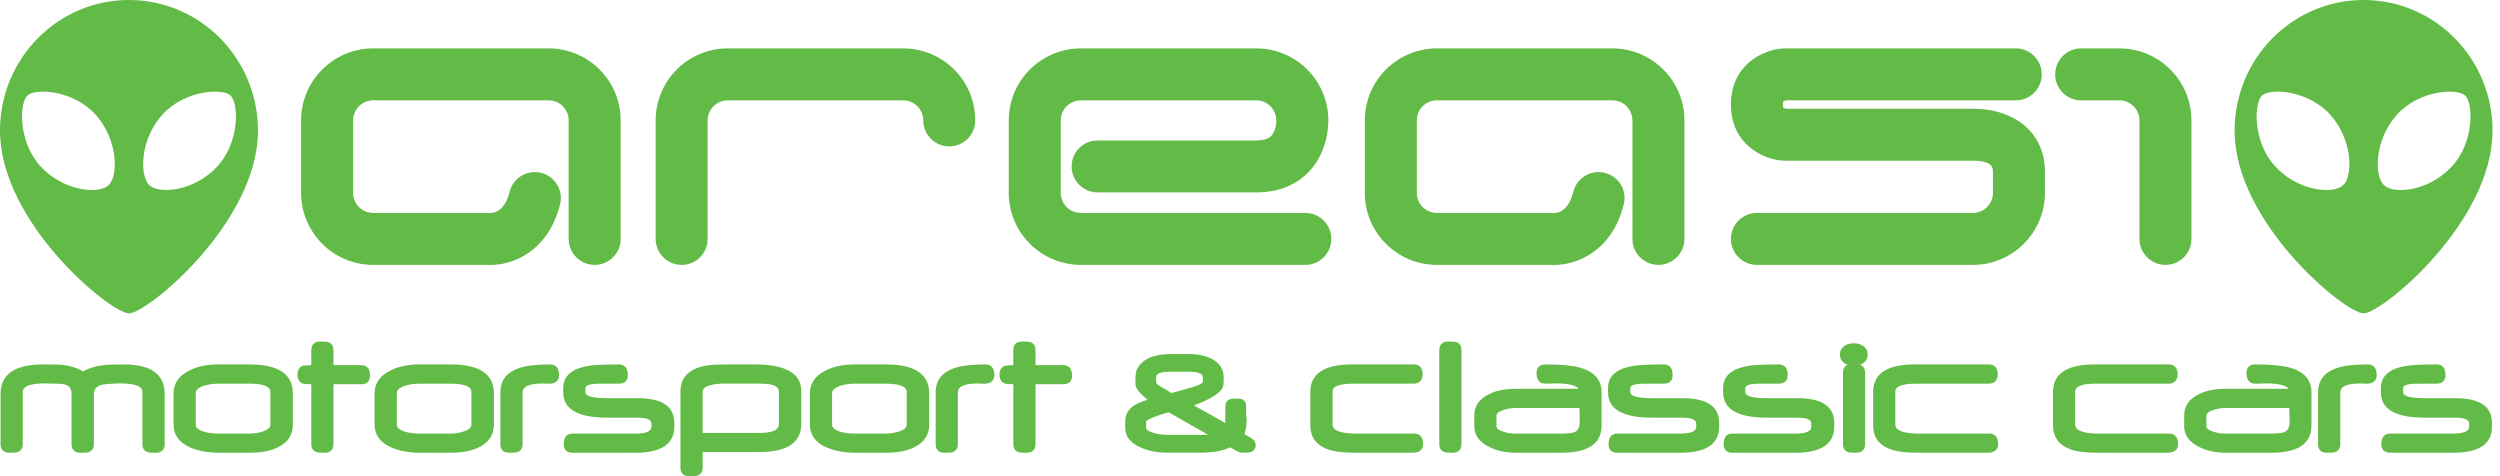
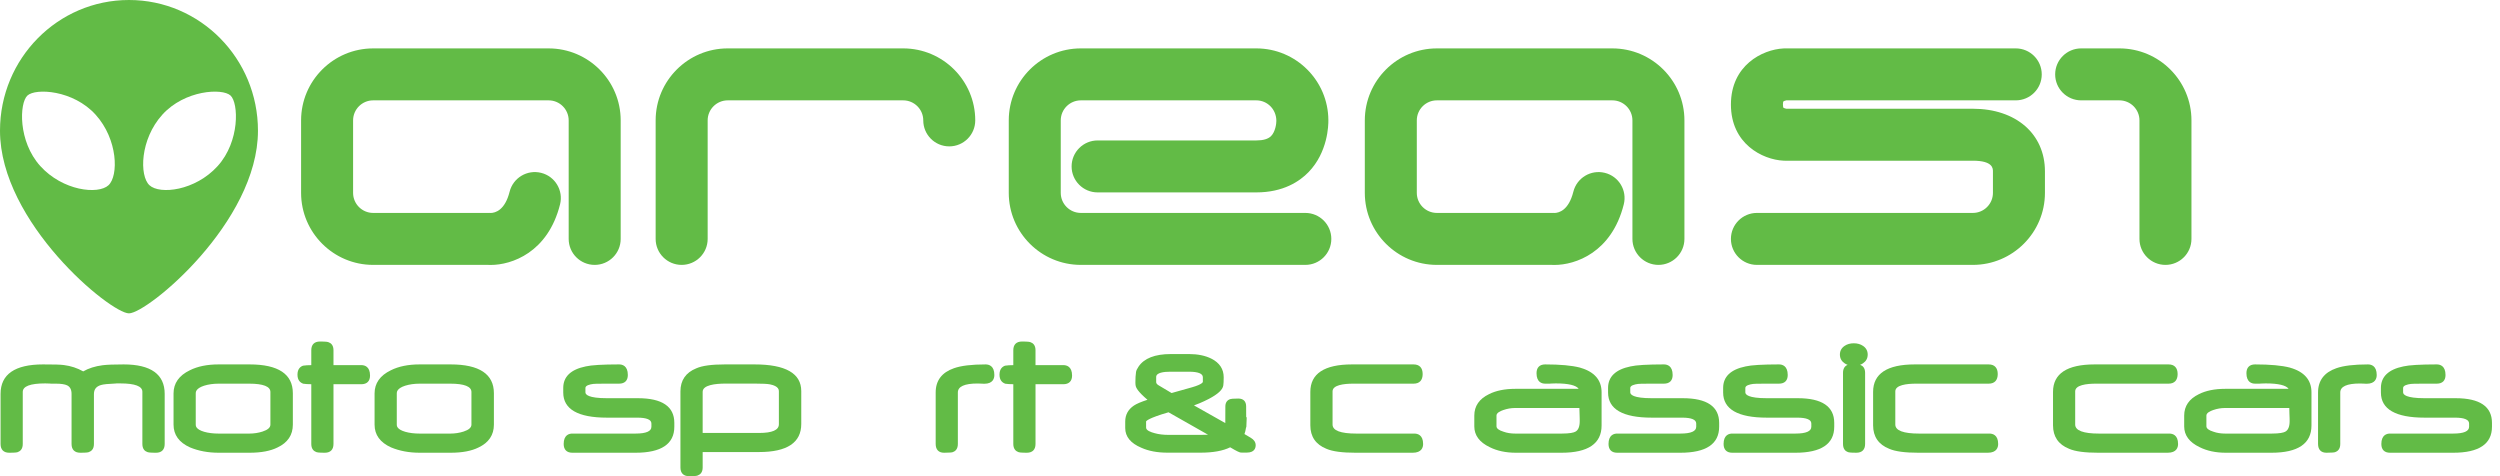
<svg xmlns="http://www.w3.org/2000/svg" width="252" height="48" viewBox="0 0 252 48" fill="none">
  <path d="M13 0C5.821 0 0 5.897 0 13.174C0 22.442 11.144 31.586 13 31.586C14.856 31.586 26.003 22.413 26.003 13.174C26.003 5.897 20.183 0 13 0ZM10.938 18.671C9.894 19.639 6.32 19.236 4.063 16.739C1.805 14.243 1.951 10.385 2.765 9.63C3.585 8.868 7.382 9.065 9.638 11.561C11.896 14.056 11.96 17.721 10.937 18.671M15.064 18.671C14.041 17.721 14.107 14.056 16.362 11.56C18.62 9.065 22.416 8.868 23.239 9.63C24.052 10.385 24.196 14.243 21.94 16.739C19.681 19.236 16.109 19.639 15.064 18.67" fill="#62BB46" />
-   <path d="M238.247 0C231.069 0 225.248 5.897 225.248 13.174C225.248 22.442 236.391 31.586 238.247 31.586C240.104 31.586 251.249 22.413 251.249 13.174C251.249 5.897 245.428 0 238.247 0ZM236.187 18.671C235.142 19.639 231.567 19.236 229.309 16.739C227.054 14.243 227.199 10.385 228.013 9.63C228.832 8.868 232.629 9.065 234.886 11.561C237.144 14.056 237.207 17.721 236.187 18.671M240.312 18.671C239.287 17.721 239.353 14.056 241.61 11.56C243.869 9.065 247.664 8.868 248.486 9.63C249.298 10.385 249.442 14.243 247.184 16.739C244.928 19.236 241.356 19.639 240.312 18.67" fill="#62BB46" />
  <path d="M218.279 26.701C216.832 26.701 215.658 25.528 215.658 24.082V12.135C215.658 11.022 214.752 10.116 213.632 10.116H209.783C208.335 10.116 207.161 8.944 207.161 7.498C207.161 6.053 208.335 4.878 209.783 4.878H213.632C217.642 4.878 220.899 8.133 220.899 12.135V24.082C220.899 25.528 219.727 26.701 218.278 26.701" fill="#62BB46" />
  <path d="M198.865 26.701H177.096C175.651 26.701 174.477 25.528 174.477 24.082C174.477 22.637 175.651 21.463 177.096 21.463H198.865C199.981 21.463 200.888 20.558 200.888 19.442V17.277C200.888 16.983 200.888 16.199 198.865 16.199H179.907C179.861 16.199 179.818 16.198 179.772 16.196C177.643 16.087 174.477 14.49 174.477 10.539C174.477 6.587 177.643 4.991 179.772 4.883C179.818 4.879 179.861 4.878 179.907 4.878H203.188C204.634 4.878 205.808 6.051 205.808 7.499C205.808 8.947 204.634 10.116 203.188 10.116H180.058C179.94 10.138 179.796 10.194 179.752 10.237C179.753 10.237 179.72 10.324 179.72 10.538C179.72 10.766 179.759 10.85 179.759 10.851C179.797 10.884 179.939 10.939 180.059 10.961H198.865C203.211 10.961 206.13 13.5 206.13 17.276V19.442C206.13 23.444 202.871 26.701 198.865 26.701Z" fill="#62BB46" />
  <path d="M156.692 26.707C156.599 26.707 156.508 26.706 156.421 26.701H144.838C140.833 26.701 137.573 23.444 137.573 19.442V12.136C137.573 8.133 140.833 4.879 144.838 4.879H162.525C166.531 4.879 169.79 8.133 169.79 12.136V24.082C169.79 25.528 168.614 26.701 167.17 26.701C165.726 26.701 164.549 25.528 164.549 24.082V12.136C164.549 11.021 163.639 10.116 162.525 10.116H144.838C143.721 10.116 142.814 11.022 142.814 12.136V19.442C142.814 20.558 143.721 21.463 144.838 21.463H156.506C156.627 21.463 156.602 21.454 156.694 21.468C157.141 21.457 158.123 21.205 158.593 19.328C158.943 17.925 160.365 17.074 161.768 17.423C163.175 17.772 164.029 19.194 163.677 20.598C162.458 25.47 158.788 26.707 156.691 26.707" fill="#62BB46" />
  <path d="M49.468 26.707C49.374 26.707 49.285 26.706 49.198 26.701H37.614C33.609 26.701 30.35 23.444 30.35 19.442V12.136C30.35 8.133 33.609 4.879 37.614 4.879H55.301C59.308 4.879 62.565 8.133 62.565 12.136V24.082C62.565 25.528 61.391 26.701 59.944 26.701C58.497 26.701 57.323 25.528 57.323 24.082V12.136C57.323 11.021 56.416 10.116 55.301 10.116H37.614C36.498 10.116 35.592 11.022 35.592 12.136V19.442C35.592 20.558 36.498 21.463 37.614 21.463H49.283C49.404 21.463 49.379 21.454 49.469 21.468C49.918 21.457 50.899 21.205 51.368 19.328C51.719 17.925 53.144 17.072 54.546 17.423C55.951 17.773 56.805 19.196 56.454 20.598C55.234 25.47 51.563 26.707 49.468 26.707" fill="#62BB46" />
  <path d="M131.576 26.701H108.95C104.943 26.701 101.683 23.444 101.683 19.442V12.135C101.683 8.133 104.943 4.878 108.95 4.878H126.634C130.63 4.878 133.883 8.117 133.899 12.107C133.909 12.63 133.85 15.331 131.905 17.347C131.003 18.281 129.353 19.394 126.634 19.394H110.639C109.192 19.394 108.018 18.221 108.018 16.777C108.018 15.332 109.192 14.157 110.639 14.157H126.634C127.333 14.157 127.831 14.01 128.121 13.72C128.562 13.278 128.66 12.445 128.657 12.188C128.657 11.022 127.751 10.116 126.634 10.116H108.95C107.834 10.116 106.924 11.022 106.924 12.135V19.442C106.924 20.558 107.834 21.463 108.95 21.463H131.576C133.024 21.463 134.197 22.634 134.197 24.082C134.197 25.53 133.024 26.701 131.576 26.701Z" fill="#62BB46" />
  <path d="M68.711 26.701C67.263 26.701 66.089 25.528 66.089 24.082V12.135C66.089 8.133 69.349 4.878 73.354 4.878H91.042C95.048 4.878 98.305 8.133 98.305 12.135C98.305 13.582 97.134 14.755 95.686 14.755C94.237 14.755 93.065 13.582 93.065 12.135C93.065 11.022 92.158 10.116 91.042 10.116H73.354C72.239 10.116 71.332 11.022 71.332 12.135V24.082C71.332 25.528 70.158 26.701 68.711 26.701" fill="#62BB46" />
  <path d="M12.467 36.733C11.485 36.733 10.771 36.76 10.349 36.815C9.585 36.914 8.926 37.123 8.388 37.436C7.791 37.099 7.141 36.886 6.451 36.799C6.278 36.773 6.021 36.757 5.67 36.746C5.326 36.736 4.883 36.733 4.338 36.733C1.499 36.733 0.057 37.732 0.057 39.701V44.755C0.057 45.324 0.367 45.636 0.93 45.636C1.581 45.636 1.746 45.597 1.802 45.565C2.027 45.484 2.294 45.278 2.294 44.755V39.505C2.294 38.936 3.05 38.648 4.543 38.648C4.602 38.648 4.674 38.65 4.761 38.653C4.842 38.656 4.936 38.658 5.043 38.664C5.083 38.673 5.125 38.673 5.16 38.673H5.624C6.16 38.673 6.542 38.733 6.768 38.844C7.067 38.992 7.213 39.275 7.213 39.71V44.755C7.213 45.324 7.527 45.636 8.096 45.636C8.747 45.636 8.91 45.597 8.966 45.565C9.195 45.485 9.468 45.281 9.468 44.755V39.729C9.468 39.245 9.695 38.953 10.184 38.809C10.416 38.737 10.915 38.687 11.664 38.657L11.727 38.654L11.733 38.648H12.129C13.604 38.648 14.351 38.93 14.351 39.488V44.755C14.351 45.28 14.624 45.485 14.828 45.554C14.91 45.597 15.073 45.637 15.725 45.637C16.289 45.637 16.6 45.325 16.6 44.755V39.701C16.6 37.732 15.207 36.733 12.467 36.733" fill="#62BB46" />
  <path d="M25.166 36.733H22.026C20.883 36.733 19.911 36.932 19.137 37.322C18.046 37.847 17.493 38.631 17.493 39.657V42.804C17.493 43.832 18.05 44.603 19.154 45.098C20.011 45.456 20.979 45.636 22.033 45.636H25.166C26.325 45.636 27.272 45.457 27.973 45.104C29 44.622 29.519 43.848 29.519 42.804V39.638C29.519 37.711 28.056 36.733 25.165 36.733M19.73 39.656C19.73 39.532 19.73 39.153 20.57 38.88C21.002 38.744 21.501 38.673 22.052 38.673H25.112C26.536 38.673 27.257 38.957 27.257 39.514V42.804C27.257 43.097 26.991 43.33 26.467 43.5C26.048 43.636 25.595 43.706 25.122 43.706H22.061C21.496 43.706 20.999 43.645 20.583 43.525C19.731 43.277 19.731 42.92 19.731 42.804V39.657L19.73 39.656Z" fill="#62BB46" />
  <path d="M36.419 36.804H33.615V35.298C33.615 34.78 33.341 34.578 33.139 34.507C33.057 34.465 32.895 34.425 32.252 34.425C31.687 34.425 31.378 34.734 31.378 35.298V36.806C31.203 36.808 31.057 36.81 30.934 36.819C30.766 36.828 30.648 36.839 30.552 36.859C30.294 36.947 29.986 37.175 29.986 37.766C29.986 38.357 30.294 38.586 30.578 38.681C30.648 38.694 30.767 38.705 30.934 38.715C31.057 38.721 31.203 38.726 31.378 38.728V44.756C31.378 45.27 31.65 45.48 31.855 45.554C31.935 45.598 32.098 45.636 32.743 45.636C33.305 45.636 33.615 45.324 33.615 44.756V38.73H36.419C36.987 38.73 37.3 38.418 37.3 37.856C37.3 36.941 36.749 36.804 36.419 36.804Z" fill="#62BB46" />
  <path d="M45.431 36.733H42.291C41.15 36.733 40.175 36.932 39.402 37.322C38.31 37.847 37.757 38.631 37.757 39.657V42.804C37.757 43.832 38.316 44.603 39.42 45.098C40.275 45.456 41.244 45.636 42.299 45.636H45.431C46.59 45.636 47.536 45.457 48.238 45.104C49.264 44.622 49.785 43.848 49.785 42.804V39.638C49.785 37.711 48.32 36.733 45.431 36.733M39.996 39.656C39.996 39.532 39.996 39.153 40.836 38.88C41.268 38.744 41.766 38.673 42.318 38.673H45.379C46.8 38.673 47.521 38.957 47.521 39.514V42.804C47.521 43.097 47.256 43.33 46.733 43.5C46.312 43.636 45.86 43.706 45.386 43.706H42.326C41.762 43.706 41.265 43.645 40.851 43.525C39.996 43.277 39.996 42.92 39.996 42.804V39.657V39.656Z" fill="#62BB46" />
-   <path d="M55.471 36.733C54.071 36.733 52.997 36.862 52.279 37.117C51.058 37.541 50.439 38.363 50.439 39.558V44.746C50.439 45.322 50.739 45.636 51.285 45.636C51.897 45.636 52.076 45.604 52.164 45.575C52.397 45.495 52.677 45.287 52.677 44.755V39.558C52.677 38.959 53.347 38.657 54.668 38.657C54.743 38.657 54.851 38.662 54.991 38.668C55.141 38.679 55.257 38.683 55.336 38.683C56.221 38.683 56.352 38.131 56.352 37.801C56.352 36.872 55.8 36.733 55.471 36.733" fill="#62BB46" />
  <path d="M64.306 40.139H61.182C59.294 40.139 59.011 39.768 59.011 39.549V39.105C59.011 38.856 59.439 38.747 59.794 38.7C59.886 38.688 60.18 38.673 61.047 38.673H62.404C62.973 38.673 63.286 38.364 63.286 37.802C63.286 36.872 62.734 36.732 62.404 36.732C61.575 36.732 60.875 36.751 60.319 36.783C59.752 36.816 59.331 36.866 59.039 36.934C57.536 37.243 56.775 37.972 56.775 39.105V39.567C56.775 41.246 58.254 42.099 61.173 42.099H64.233C65.182 42.099 65.662 42.298 65.662 42.695V43.016C65.662 43.473 65.129 43.704 64.073 43.704H57.692C57.366 43.704 56.819 43.842 56.819 44.755C56.819 45.323 57.129 45.636 57.692 45.636H64.064C66.657 45.636 67.972 44.755 67.972 43.016V42.624C67.972 40.974 66.737 40.139 64.306 40.139" fill="#62BB46" />
  <path d="M76.065 36.733H73.067C71.72 36.733 70.775 36.864 70.182 37.129C69.126 37.555 68.588 38.337 68.588 39.451V47.127C68.588 47.69 68.9 48 69.465 48C70.106 48 70.269 47.959 70.325 47.928C70.554 47.847 70.829 47.643 70.829 47.127V45.566H76.521C79.339 45.566 80.767 44.615 80.767 42.741V39.424C80.767 37.639 79.186 36.733 76.065 36.733M76.52 43.642H70.828V39.496C70.828 38.81 72.089 38.666 73.148 38.666H76.084C76.83 38.666 77.345 38.692 77.613 38.743C78.511 38.92 78.511 39.321 78.511 39.451V42.767C78.511 43.349 77.842 43.642 76.521 43.642" fill="#62BB46" />
-   <path d="M89.308 36.733H86.168C85.027 36.733 84.054 36.932 83.279 37.322C82.19 37.847 81.636 38.63 81.636 39.657V42.804C81.636 43.832 82.192 44.603 83.297 45.098C84.153 45.456 85.121 45.636 86.177 45.636H89.308C90.467 45.636 91.414 45.457 92.114 45.104C93.141 44.622 93.663 43.848 93.663 42.804V39.638C93.663 37.711 92.197 36.733 89.308 36.733M83.873 39.656C83.873 39.532 83.873 39.153 84.713 38.88C85.145 38.744 85.642 38.673 86.193 38.673H89.255C90.678 38.673 91.398 38.957 91.398 39.514V42.804C91.398 43.097 91.133 43.33 90.61 43.5C90.189 43.636 89.736 43.706 89.264 43.706H86.203C85.639 43.706 85.142 43.645 84.726 43.525C83.873 43.277 83.873 42.92 83.873 42.804V39.657L83.873 39.656Z" fill="#62BB46" />
  <path d="M99.348 36.733C97.948 36.733 96.874 36.862 96.158 37.117C94.936 37.541 94.316 38.363 94.316 39.558V44.746C94.316 45.322 94.616 45.636 95.162 45.636C95.774 45.636 95.951 45.604 96.04 45.575C96.274 45.495 96.552 45.287 96.552 44.755V39.558C96.552 38.959 97.224 38.657 98.544 38.657C98.619 38.657 98.726 38.662 98.868 38.668C99.019 38.679 99.132 38.683 99.213 38.683C100.098 38.683 100.231 38.131 100.231 37.801C100.231 36.872 99.68 36.733 99.348 36.733" fill="#62BB46" />
  <path d="M107.183 36.804H104.379V35.298C104.379 34.78 104.106 34.578 103.903 34.507C103.821 34.465 103.657 34.425 103.016 34.425C102.451 34.425 102.141 34.734 102.141 35.298V36.806C101.967 36.808 101.82 36.81 101.698 36.819C101.53 36.828 101.412 36.839 101.316 36.859C101.058 36.947 100.75 37.175 100.75 37.766C100.75 38.357 101.059 38.586 101.342 38.681C101.412 38.694 101.53 38.705 101.698 38.715C101.819 38.721 101.967 38.726 102.141 38.728V44.756C102.141 45.27 102.414 45.48 102.619 45.554C102.699 45.598 102.862 45.636 103.506 45.636C104.068 45.636 104.38 45.324 104.38 44.756V38.73H107.183C107.751 38.73 108.065 38.418 108.065 37.856C108.065 36.941 107.513 36.804 107.183 36.804" fill="#62BB46" />
  <path d="M126.085 44.133L125.441 43.752C125.509 43.58 125.558 43.372 125.595 43.123C125.636 43.066 125.636 42.999 125.636 42.91L125.67 42.032L125.616 42.086L125.611 40.965C125.611 40.454 125.33 40.174 124.819 40.174C124.259 40.174 124.094 40.206 124.022 40.228C123.696 40.323 123.516 40.584 123.516 40.965L123.51 42.646L120.353 40.864C120.54 40.798 120.729 40.727 120.912 40.648C121.217 40.521 121.533 40.373 121.851 40.209C122.772 39.725 123.246 39.282 123.308 38.855C123.321 38.767 123.329 38.657 123.338 38.52C123.345 38.385 123.349 38.224 123.349 38.037C123.349 37.202 122.933 36.57 122.112 36.155C121.495 35.845 120.739 35.689 119.867 35.689H118.018C116.418 35.689 115.324 36.116 114.761 36.962C114.613 37.181 114.531 37.357 114.512 37.5C114.489 37.647 114.474 37.805 114.463 37.98C114.452 38.149 114.448 38.335 114.448 38.534C114.448 38.673 114.457 38.787 114.474 38.873C114.516 39.089 114.69 39.469 115.665 40.297C115.01 40.51 114.562 40.703 114.298 40.881C113.717 41.271 113.422 41.814 113.422 42.492V43.146C113.422 44.012 113.97 44.682 115.046 45.133C115.777 45.463 116.66 45.629 117.674 45.629H121.021C122.273 45.629 123.275 45.448 124.001 45.088C124.688 45.498 124.918 45.589 125.029 45.61C125.073 45.621 125.116 45.621 125.165 45.621H125.68C126.455 45.621 126.572 45.155 126.572 44.877C126.572 44.575 126.405 44.324 126.084 44.133M117.785 41.557L121.771 43.82C121.565 43.829 121.321 43.835 121.033 43.835H117.768C117.258 43.835 116.799 43.778 116.403 43.668C116.004 43.567 115.527 43.389 115.527 43.107L115.526 42.486C115.543 42.434 115.736 42.153 117.786 41.558M116.543 38.509V37.998C116.543 37.558 117.321 37.468 117.971 37.468H119.84C120.775 37.468 121.248 37.657 121.248 38.029V38.493C121.248 38.503 121.235 38.726 120.178 39.032L118.095 39.618L116.772 38.83C116.567 38.706 116.543 38.588 116.543 38.509" fill="#62BB46" />
  <path d="M142.565 43.705H136.722C135.127 43.705 134.322 43.398 134.322 42.794V39.45C134.322 38.81 135.458 38.673 136.41 38.673H142.495C143.082 38.673 143.404 38.33 143.404 37.705C143.404 37.08 143.082 36.733 142.495 36.733H136.278C133.494 36.733 132.082 37.666 132.082 39.505V42.876C132.082 44.014 132.63 44.81 133.705 45.239C134.323 45.507 135.292 45.637 136.667 45.637H142.398C143.313 45.637 143.45 45.085 143.45 44.755C143.45 43.843 142.897 43.705 142.566 43.705" fill="#62BB46" />
-   <path d="M146.822 34.488C146.736 34.458 146.558 34.425 145.953 34.425C145.392 34.425 145.08 34.733 145.08 35.298V44.756C145.08 45.27 145.351 45.48 145.558 45.554C145.639 45.597 145.802 45.636 146.446 45.636C147.008 45.636 147.317 45.324 147.317 44.756V35.298C147.317 34.764 147.046 34.563 146.822 34.488" fill="#62BB46" />
  <path d="M159.254 37.052C158.443 36.841 157.267 36.733 155.755 36.733C155.193 36.733 154.882 37.048 154.882 37.614C154.882 38.537 155.429 38.673 155.755 38.673H156.201C156.244 38.673 156.285 38.673 156.325 38.664C156.434 38.658 156.53 38.656 156.614 38.652C156.705 38.65 156.78 38.648 156.844 38.648C158.096 38.648 158.875 38.836 159.133 39.194H152.741C151.689 39.194 150.793 39.375 150.093 39.73C149.109 40.204 148.61 40.932 148.61 41.893V42.981C148.61 43.879 149.134 44.582 150.163 45.074C150.903 45.447 151.791 45.636 152.803 45.636H157.408C160.082 45.636 161.44 44.714 161.44 42.891V39.541C161.44 38.298 160.704 37.462 159.254 37.052M150.846 41.885C150.846 41.621 151.222 41.437 151.539 41.33C151.933 41.195 152.323 41.127 152.695 41.127H159.203C159.204 41.169 159.204 41.215 159.206 41.264C159.21 41.391 159.215 41.536 159.22 41.704L159.233 42.14C159.236 42.262 159.236 42.365 159.236 42.446C159.236 43.008 159.089 43.37 158.788 43.519C158.627 43.604 158.261 43.705 157.426 43.705H152.747C152.3 43.705 151.903 43.642 151.558 43.517C151.084 43.374 150.846 43.19 150.846 42.964V41.885Z" fill="#62BB46" />
  <path d="M169.623 40.139H166.5C164.611 40.139 164.33 39.768 164.33 39.549V39.105C164.33 38.856 164.756 38.747 165.112 38.7C165.204 38.688 165.498 38.673 166.364 38.673H167.723C168.293 38.673 168.603 38.364 168.603 37.802C168.603 36.872 168.052 36.732 167.723 36.732C166.893 36.732 166.192 36.751 165.639 36.783C165.071 36.816 164.651 36.866 164.358 36.934C162.854 37.243 162.093 37.972 162.093 39.105V39.567C162.093 41.246 163.573 42.099 166.491 42.099H169.551C170.499 42.099 170.979 42.298 170.979 42.695V43.016C170.979 43.473 170.45 43.704 169.392 43.704H163.011C162.683 43.704 162.139 43.842 162.139 44.755C162.139 45.323 162.449 45.636 163.011 45.636H169.383C171.975 45.636 173.29 44.755 173.29 43.016V42.624C173.29 40.974 172.056 40.139 169.623 40.139" fill="#62BB46" />
  <path d="M181.224 40.139H178.098C176.213 40.139 175.93 39.768 175.93 39.549V39.105C175.93 38.856 176.357 38.747 176.712 38.7C176.805 38.688 177.099 38.673 177.965 38.673H179.322C179.891 38.673 180.203 38.364 180.203 37.802C180.203 36.872 179.652 36.732 179.322 36.732C178.493 36.732 177.794 36.751 177.238 36.783C176.67 36.816 176.252 36.866 175.959 36.934C174.455 37.243 173.693 37.972 173.693 39.105V39.567C173.693 41.246 175.173 42.099 178.092 42.099H181.151C182.101 42.099 182.581 42.298 182.581 42.695V43.016C182.581 43.473 182.046 43.704 180.992 43.704H174.61C174.285 43.704 173.738 43.842 173.738 44.755C173.738 45.323 174.048 45.636 174.61 45.636H180.982C183.577 45.636 184.891 44.755 184.891 43.016V42.624C184.891 40.974 183.657 40.139 181.224 40.139" fill="#62BB46" />
  <path d="M188.264 35.743C188.264 35.374 188.107 35.077 187.793 34.866C187.536 34.691 187.223 34.603 186.863 34.603C186.503 34.603 186.187 34.691 185.934 34.866C185.622 35.077 185.462 35.374 185.462 35.743C185.462 36.113 185.622 36.407 185.932 36.619C186.027 36.684 186.13 36.736 186.241 36.778C185.937 36.9 185.775 37.174 185.775 37.58V44.755C185.775 45.278 186.039 45.483 186.235 45.553C186.314 45.597 186.477 45.635 187.122 45.635C187.692 45.635 188.003 45.323 188.003 44.755V37.58C188.003 37.064 187.735 36.861 187.534 36.791C187.526 36.785 187.512 36.777 187.498 36.772C187.602 36.733 187.703 36.682 187.792 36.62C188.106 36.407 188.264 36.113 188.264 35.743" fill="#62BB46" />
  <path d="M200.536 43.705H193.448C191.857 43.705 191.047 43.398 191.047 42.794V39.45C191.047 38.81 192.184 38.673 193.136 38.673H200.461C201.05 38.673 201.372 38.33 201.372 37.705C201.372 37.08 201.05 36.733 200.461 36.733H193.003C190.22 36.733 188.809 37.666 188.809 39.505V42.876C188.809 44.014 189.356 44.81 190.433 45.239C191.05 45.507 192.02 45.637 193.397 45.637H200.365C201.28 45.637 201.414 45.085 201.414 44.755C201.414 43.843 200.863 43.705 200.536 43.705" fill="#62BB46" />
  <path d="M218.666 43.705H211.581C209.99 43.705 209.179 43.398 209.179 42.794V39.45C209.179 38.81 210.317 38.673 211.27 38.673H218.596C219.182 38.673 219.505 38.33 219.505 37.705C219.505 37.08 219.182 36.733 218.596 36.733H211.137C208.352 36.733 206.944 37.666 206.944 39.505V42.876C206.944 44.014 207.491 44.81 208.567 45.239C209.181 45.507 210.153 45.637 211.528 45.637H218.497C219.414 45.637 219.549 45.085 219.549 44.755C219.549 43.843 218.995 43.705 218.665 43.705" fill="#62BB46" />
  <path d="M230.813 37.052C230.004 36.841 228.828 36.733 227.312 36.733C226.75 36.733 226.44 37.048 226.44 37.614C226.44 38.537 226.986 38.673 227.312 38.673H227.76C227.8 38.673 227.842 38.673 227.887 38.664C227.992 38.658 228.087 38.656 228.174 38.652C228.261 38.65 228.338 38.648 228.403 38.648C229.654 38.648 230.433 38.836 230.693 39.194H224.297C223.245 39.194 222.352 39.375 221.649 39.73C220.666 40.204 220.166 40.932 220.166 41.893V42.981C220.166 43.879 220.688 44.582 221.721 45.074C222.461 45.447 223.348 45.636 224.361 45.636H228.964C231.641 45.636 232.996 44.714 232.996 42.891V39.541C232.996 38.298 232.265 37.462 230.813 37.052M222.405 41.885C222.405 41.621 222.781 41.437 223.096 41.33C223.492 41.195 223.882 41.127 224.252 41.127H230.762C230.762 41.169 230.763 41.215 230.764 41.264C230.766 41.391 230.77 41.536 230.775 41.704L230.791 42.14C230.792 42.262 230.795 42.365 230.795 42.446C230.795 43.008 230.643 43.37 230.344 43.519C230.184 43.604 229.816 43.705 228.981 43.705H224.306C223.859 43.705 223.463 43.642 223.116 43.517C222.644 43.374 222.405 43.19 222.405 42.964V41.885H222.405Z" fill="#62BB46" />
  <path d="M238.691 36.733C237.291 36.733 236.219 36.862 235.502 37.117C234.279 37.541 233.659 38.363 233.659 39.558V44.746C233.659 45.322 233.962 45.636 234.506 45.636C235.117 45.636 235.294 45.604 235.384 45.575C235.617 45.495 235.899 45.287 235.899 44.755V39.558C235.899 38.959 236.568 38.657 237.888 38.657C237.963 38.657 238.07 38.662 238.211 38.668C238.361 38.679 238.477 38.683 238.557 38.683C239.44 38.683 239.573 38.131 239.573 37.801C239.573 36.872 239.021 36.733 238.691 36.733" fill="#62BB46" />
  <path d="M247.527 40.139H244.401C242.514 40.139 242.233 39.768 242.233 39.549V39.105C242.233 38.856 242.658 38.747 243.013 38.7C243.108 38.688 243.401 38.673 244.27 38.673H245.626C246.193 38.673 246.508 38.364 246.508 37.802C246.508 36.872 245.955 36.732 245.626 36.732C244.797 36.732 244.093 36.751 243.541 36.783C242.974 36.816 242.552 36.866 242.258 36.934C240.756 37.243 239.996 37.972 239.996 39.105V39.567C239.996 41.246 241.474 42.099 244.394 42.099H247.451C248.401 42.099 248.885 42.298 248.885 42.695V43.016C248.885 43.473 248.349 43.704 247.292 43.704H240.913C240.588 43.704 240.04 43.842 240.04 44.755C240.04 45.323 240.349 45.636 240.913 45.636H247.285C249.876 45.636 251.191 44.755 251.191 43.016V42.624C251.191 40.974 249.958 40.139 247.527 40.139" fill="#62BB46" />
</svg>